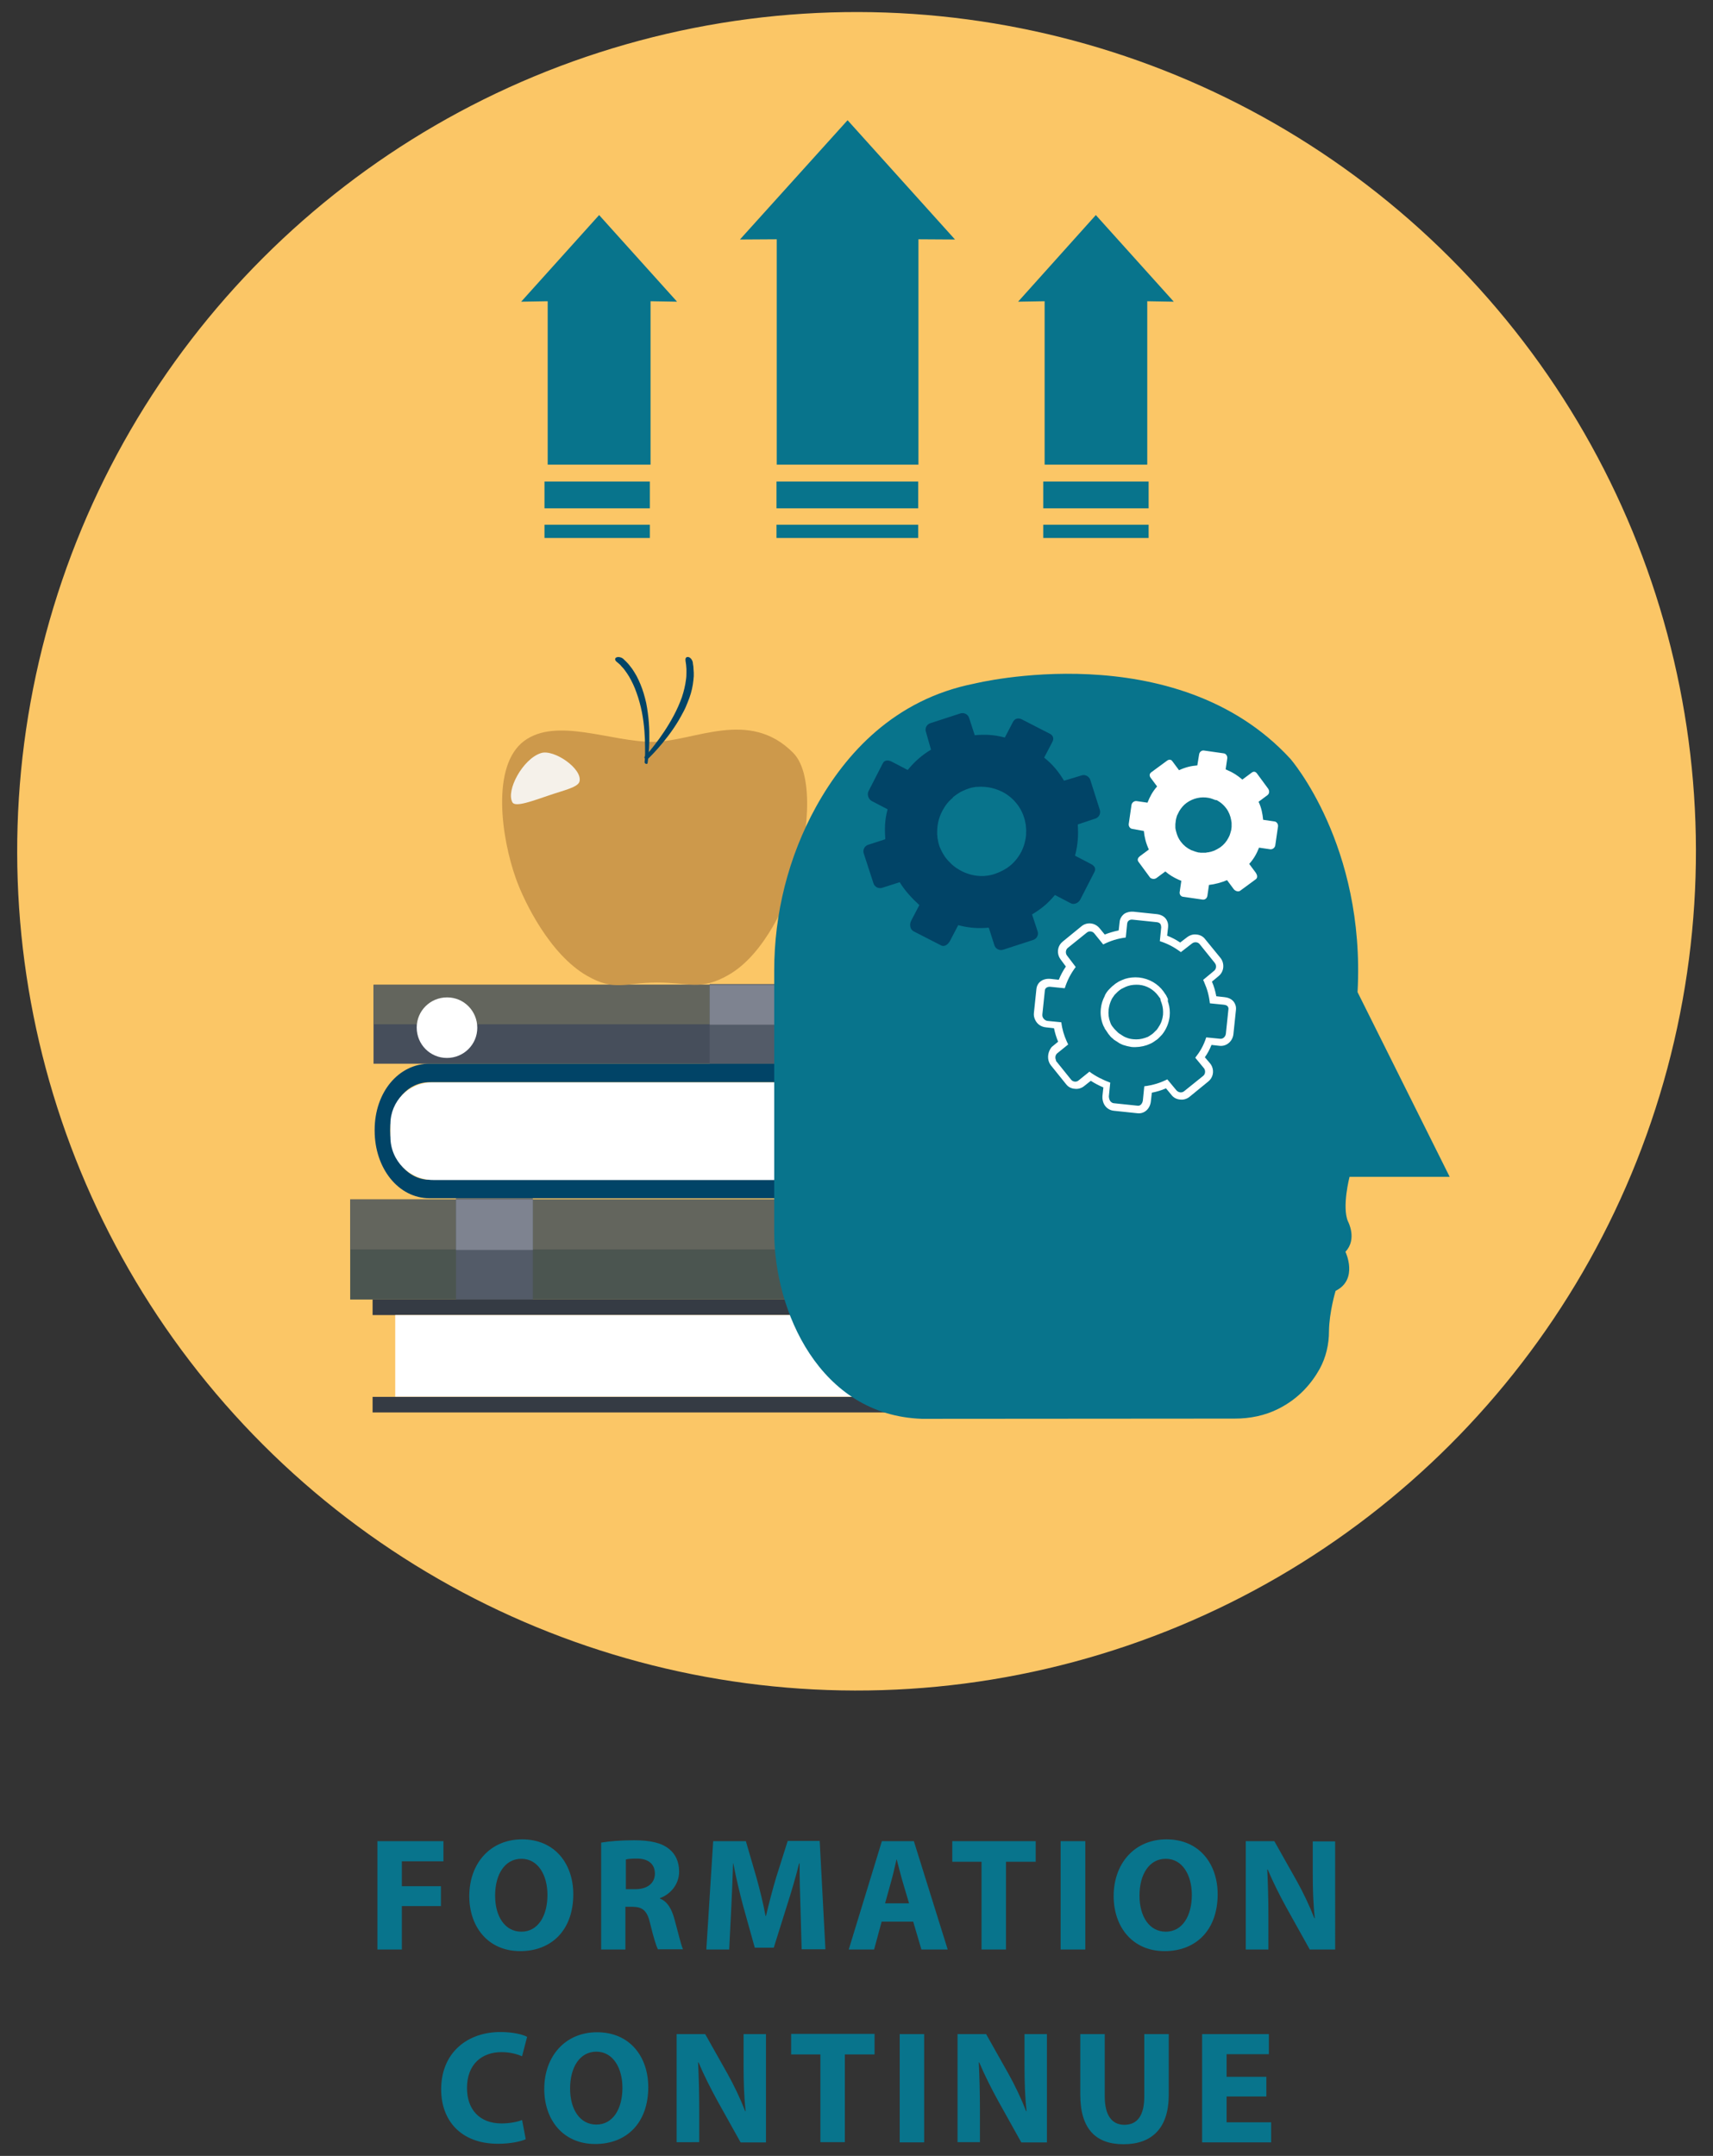
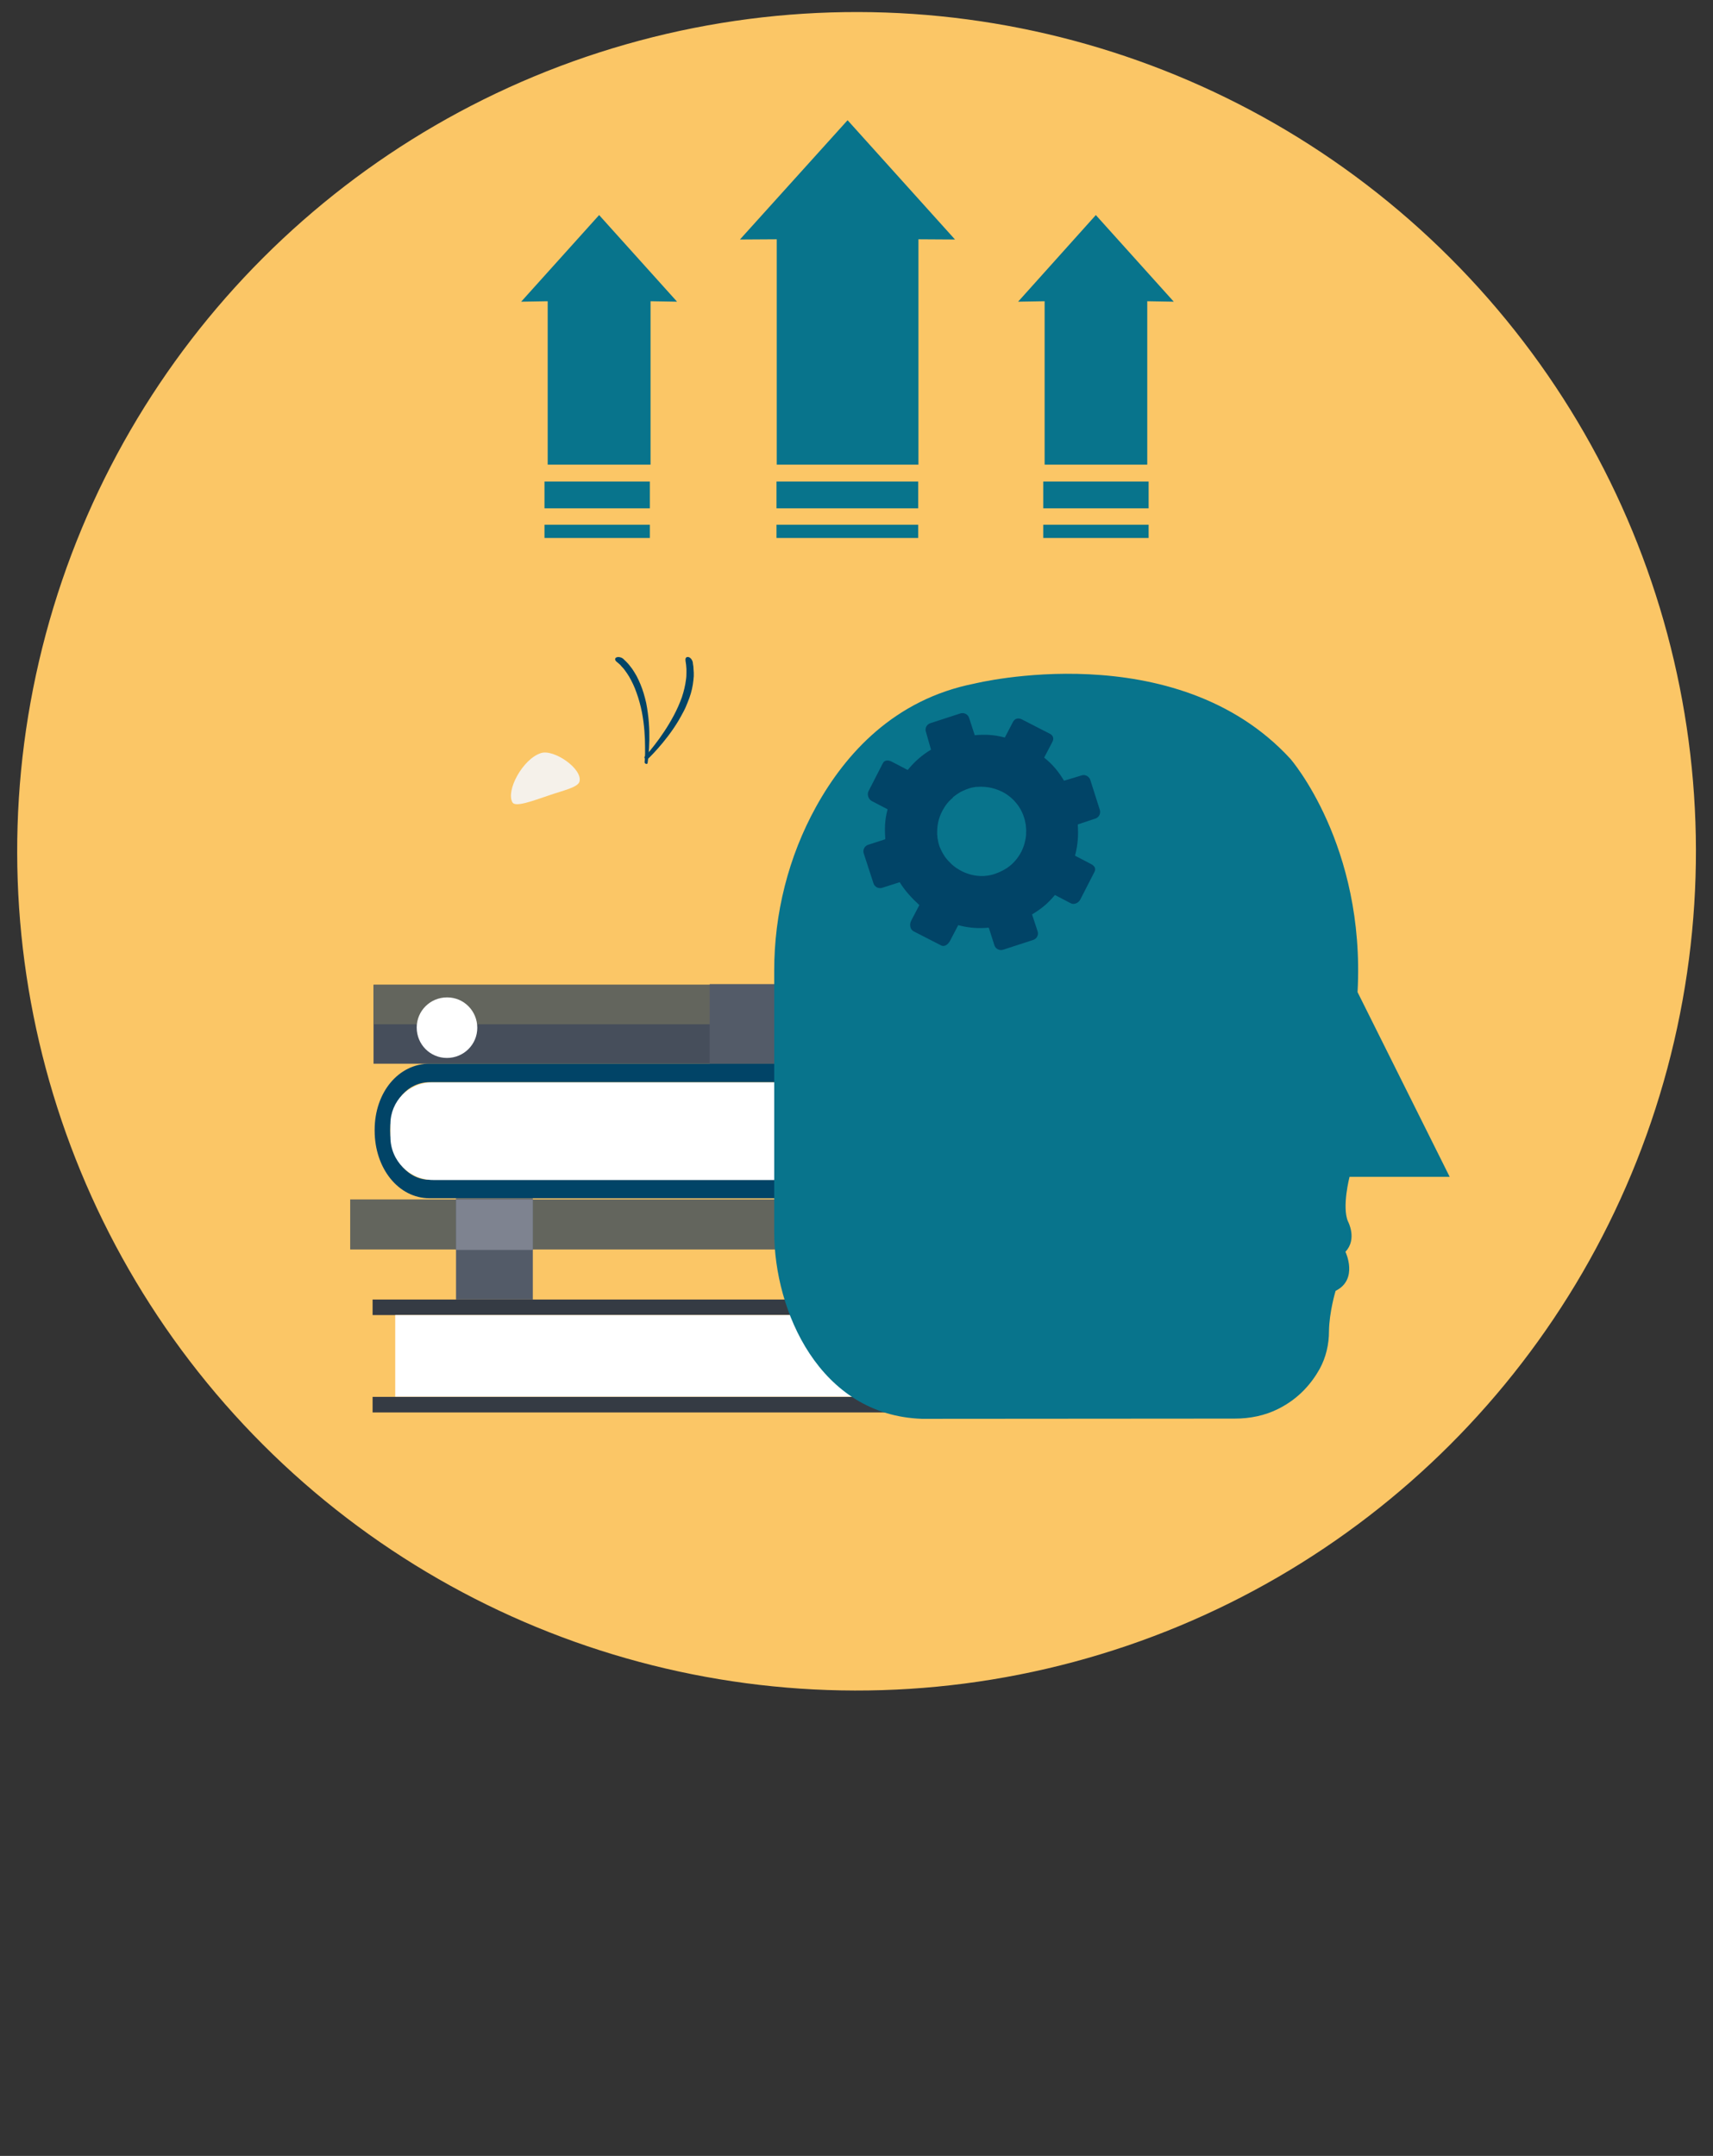
<svg xmlns="http://www.w3.org/2000/svg" version="1.1" id="Layer_1" x="0" y="0" viewBox="0 0 749.4 943.3" xml:space="preserve">
  <rect x="0" y="0" width="749.4" height="943.3" fill="#333333" stroke="none" />
  <style>.st0{fill:#08748c}.st3{fill:#63655d}.st4{fill:#535b68}.st5{fill:#7e8390}.st8{fill:#fff}.st9{fill:#014467}</style>
-   <path class="st0" d="M165.1 805.6H194v8.8h-18.2v10.9h17.1v8.7h-17.1v19h-10.7v-47.4zm85.7 23.2c0 15.6-9.4 24.9-23.2 24.9-14.1 0-22.3-10.6-22.3-24.1 0-14.2 9.1-24.8 23.1-24.8 14.5 0 22.4 10.9 22.4 24zm-34.2.6c0 9.3 4.4 15.8 11.5 15.8 7.2 0 11.4-6.8 11.4-16.1 0-8.5-4-15.8-11.4-15.8-7.3 0-11.5 6.9-11.5 16.1zm46.6-23.2c3.4-.6 8.5-1 14.2-1 7 0 12 1.1 15.3 3.8 2.8 2.2 4.4 5.6 4.4 9.9 0 6-4.3 10.2-8.4 11.6v.2c3.3 1.3 5.1 4.5 6.3 8.8 1.5 5.4 2.9 11.5 3.8 13.4h-11c-.7-1.4-1.9-5.2-3.3-11-1.3-5.9-3.3-7.5-7.7-7.6h-3.2V853H263v-46.8zm10.6 20.4h4.2c5.3 0 8.5-2.7 8.5-6.8 0-4.3-3-6.6-7.9-6.6-2.6 0-4.1.2-4.8.4v13zm76.4 8.2c-.2-5.7-.4-12.6-.4-19.5h-.2c-1.5 6.1-3.5 12.8-5.3 18.4l-5.8 18.5h-8.3l-5.1-18.3c-1.5-5.6-3.1-12.3-4.3-18.6h-.1c-.2 6.4-.5 13.8-.8 19.7l-.9 18h-10l3-47.4h14.3l4.6 15.8c1.5 5.4 3 11.4 4 16.9h.2c1.3-5.5 2.9-11.7 4.5-17l5-15.8h14l2.5 47.4h-10.4l-.5-18.1zm35.5 6l-3.3 12.2h-11.1l14.5-47.4h14l14.8 47.4h-11.5l-3.6-12.2h-13.8zm12-8l-3-10.1c-.8-2.8-1.7-6.4-2.4-9.1h-.1c-.7 2.8-1.4 6.4-2.2 9.1l-2.8 10.1h10.5zm31.7-18.2h-12.8v-9h36.5v9h-13V853h-10.7v-38.4zm45.4-9V853H464v-47.4h10.8zm57.9 23.2c0 15.6-9.4 24.9-23.2 24.9-14.1 0-22.3-10.6-22.3-24.1 0-14.2 9.1-24.8 23.1-24.8 14.5 0 22.4 10.9 22.4 24zm-34.2.6c0 9.3 4.4 15.8 11.5 15.8 7.2 0 11.4-6.8 11.4-16.1 0-8.5-4-15.8-11.4-15.8-7.3 0-11.5 6.9-11.5 16.1zM545 853v-47.4h12.5l9.8 17.4c2.8 5 5.6 10.9 7.7 16.3h.2c-.7-6.3-.9-12.6-.9-19.8v-13.8h9.8V853H573l-10.2-18.3c-2.8-5.1-5.9-11.2-8.2-16.7h-.2c.3 6.3.5 13 .5 20.7V853H545zm-315 83c-1.9.9-6.4 2-12.1 2-16.4 0-24.9-10.3-24.9-23.8 0-16.2 11.6-25.1 25.9-25.1 5.6 0 9.8 1.1 11.7 2.1l-2.2 8.5c-2.1-.9-5.2-1.8-9-1.8-8.5 0-15.1 5.2-15.1 15.7 0 9.5 5.6 15.5 15.1 15.5 3.3 0 6.8-.6 9-1.5l1.6 8.4zm53.6-22.8c0 15.6-9.4 24.9-23.2 24.9-14.1 0-22.3-10.6-22.3-24.1 0-14.2 9.1-24.8 23.1-24.8 14.5 0 22.4 10.9 22.4 24zm-34.2.6c0 9.3 4.4 15.8 11.5 15.8 7.2 0 11.4-6.8 11.4-16.1 0-8.5-4-15.8-11.4-15.8-7.3 0-11.5 6.9-11.5 16.1zm46.6 23.5V890h12.5l9.8 17.4c2.8 5 5.6 10.9 7.7 16.3h.2c-.7-6.3-.9-12.6-.9-19.8V890h9.8v47.4H324l-10.2-18.3c-2.8-5.1-5.9-11.2-8.2-16.7h-.2c.3 6.3.5 13 .5 20.7v14.2H296zm62.9-38.4h-12.8v-9h36.5v9h-13v38.4h-10.7v-38.4zm45.4-8.9v47.4h-10.7V890h10.7zm14.6 47.3V890h12.5l9.8 17.4c2.8 5 5.6 10.9 7.7 16.3h.2c-.7-6.3-.9-12.6-.9-19.8V890h9.8v47.4h-11.2l-10.2-18.3c-2.8-5.1-5.9-11.2-8.2-16.7h-.2c.3 6.3.5 13 .5 20.7v14.2h-9.8zm64.4-47.3v27.3c0 8.2 3.1 12.4 8.6 12.4 5.6 0 8.7-4 8.7-12.4V890h10.7v26.6c0 14.6-7.4 21.6-19.8 21.6-12 0-18.9-6.6-18.9-21.7V890h10.7zm70.7 27.3h-17.4v11.3h19.5v8.8h-30.2V890h29.2v8.8h-18.5v9.9H554v8.6z" />
  <circle transform="rotate(-45.001 374.683 372.456)" cx="374.7" cy="372.5" fill="#fbc666" r="367.2" />
-   <path fill="#4b5550" d="M153.2 524.8h227v43.8h-227z" />
  <path class="st3" d="M153.2 524.8h227v21.9h-227z" />
  <path class="st4" d="M199.5 524.4h33.6v44.2h-33.6z" />
  <path class="st5" d="M199.5 524.8h33.6v22.1h-33.6z" />
  <path transform="rotate(-180 276.858 448.161)" fill="#464e5b" d="M163.3 430.9h227v34.5h-227z" />
  <path transform="rotate(-180 276.859 439.535)" class="st3" d="M163.3 430.9h227v17.3h-227z" />
  <path transform="rotate(-180 327.239 447.997)" class="st4" d="M310.4 430.6H344v34.8h-33.6z" />
-   <path transform="rotate(-180 327.24 439.622)" class="st5" d="M310.4 430.9H344v17.4h-33.6z" />
  <path d="M409.3 568.6H163v6.8h246.3c10 0 17.3 7.5 17.3 17.5v.3c0 10-7.3 18-17.3 18H163v6.8h246.3c13.8 0 24.1-11 24.1-24.8v-.3c0-13.8-10.3-24.3-24.1-24.3z" fill="#353b44" />
  <path class="st8" d="M409.3 611.1H172.9v-35.7h237c9.2 0 16.7 7.5 16.7 16.7v1.9c-.1 9.4-7.8 17.1-17.3 17.1z" />
  <path class="st9" d="M163.9 494.4v.3c0 16.4 10.3 29.6 24.1 29.6h246.3v-8.1H188c-10 0-17.3-9.6-17.3-21.5v-.3c0-11.9 7.3-20.9 17.3-20.9h246.3v-8.1H188c-13.7 0-24.1 12.6-24.1 29z" />
  <path class="st8" d="M189.6 516.3h234.8v-42.7H189c-10.1 0-18.2 8.2-18.2 18.2v5.7c0 10.4 8.4 18.8 18.8 18.8zm19.2-66.6c0 7.3-5.9 13.2-13.3 13.2-7.3 0-13.2-5.9-13.2-13.3 0-7.3 5.9-13.2 13.3-13.2s13.2 6 13.2 13.3z" />
-   <path d="M225.8 384.7c3.6 10 14.8 33 31.1 42.3 12.1 6.9 16.3 2.9 30.6 2.9 14.1 0 19 3.6 31-3.2 16.6-9.3 26.1-33.8 28.8-41.3 5.9-16.6 9.5-46.1-.3-56-19.4-19.6-43.5-4.8-61.4-4.8-18.4 0-42.1-10.9-56.3-.4-14.5 10.8-10 42.5-3.5 60.5z" fill="#cd994b" />
  <path class="st9" d="M282 333.6s.3-2.7.2-6.8c0-4.1-.3-9.6-1.4-15.3-.3-1.4-.6-2.8-1-4.2-.4-1.4-.8-2.8-1.3-4.1-.9-2.7-2.1-5.1-3.3-7.2-.6-1-1.3-2-1.9-2.8-.3-.4-.6-.8-.9-1.1-.3-.3-.6-.6-.8-.9-.5-.6-1-.9-1.3-1.2-.3-.3-.5-.4-.5-.4l-.1-.1c-.8-.7-.8-1.6.1-1.9.8-.3 2.1 0 2.9.7l.5.5c.3.3.9.8 1.5 1.5.3.3.6.7.9 1.1.3.4.6.8 1 1.3.6.9 1.3 2 1.9 3.1 1.2 2.3 2.3 4.9 3.1 7.6.4 1.4.8 2.8 1.1 4.2.3 1.4.5 2.9.7 4.3 1.6 11.4-.1 22-.1 22 0 .3-.4.4-.8.3-.2-.1-.5-.4-.5-.6z" />
  <path class="st9" d="M282 331.1s1.9-1.9 4.4-5.2c2.5-3.2 5.7-7.8 8.4-12.9.7-1.3 1.3-2.6 1.9-3.9.6-1.3 1.1-2.7 1.6-4 .9-2.7 1.5-5.3 1.8-7.7.2-1.2.2-2.3.2-3.3v-1.4c0-.4-.1-.9-.1-1.2 0-.7-.2-1.3-.2-1.7-.1-.4-.1-.6-.1-.6v-.2c-.2-1.1.4-1.7 1.3-1.5.9.2 1.7 1.3 1.9 2.4v.1s0 .3.1.8.2 1.2.2 2.1c0 .4.1.9.1 1.4v1.6c-.1 1.1-.2 2.4-.4 3.6-.4 2.6-1.2 5.3-2.3 7.9-.5 1.3-1.1 2.7-1.8 4-.7 1.3-1.4 2.6-2.1 3.8-5.9 9.9-13.8 17.2-13.8 17.2-.2.2-.6 0-.8-.3-.4-.4-.5-.8-.3-1z" />
  <path d="M236.7 329.5c5.6-1.8 18.3 6.9 16.8 12.5-.7 2.5-6.9 3.8-13 5.9-7.4 2.5-15 5.4-16.3 3.2-3-5.1 4.5-19.1 12.5-21.6z" fill="#f5f1ea" />
  <path class="st0" d="M338.7 539.1V424.7c0-25 6.2-49.8 18.3-71.7 12.9-23.3 34.3-47 69.3-53.9 0 0 87.9-21.8 138.2 32.9 0 0 32.9 37.7 29.4 102.1l40.3 80.8h-43.8s-3.4 13.1-.7 19.5c0 0 4.2 7.7-1.1 13.3 0 0 5.8 12.1-4.3 17.1 0 0-2.8 9.2-2.9 17.7 0 5.7-1.3 11.4-4.1 16.5-3.3 5.9-8.8 12.8-18 17.4-5.9 3-12.5 4.3-19.1 4.3l-136.8.1c-45-1.5-64.7-47.4-64.7-81.7z" />
  <path class="st9" d="M415.6 411.7l3.6-6.9c4.9 1.3 9 1.5 13.3 1.1l.1.1 2.4 7.5c.5 1.7 2.3 2.6 4 2l12.9-4.2c1.7-.5 2.6-2.3 2-3.9l-2.4-7.3c3.8-2.3 6.8-4.6 10-8.5l6.9 3.6c1.5.8 3.4-.1 4.2-1.6l6.2-12.1c.8-1.5 0-2.7-1.6-3.5l-6.9-3.6c1.3-4.9 1.5-9.1 1.2-13.5l.1-.2 7.5-2.5c1.7-.5 2.6-2.3 2-4l-4.1-12.9c-.5-1.6-2.3-2.6-3.9-2l-7.6 2.3c-2.3-3.8-4.8-7-8.7-10.1l3.6-6.9c.8-1.5.3-2.9-1.2-3.6l-12.1-6.2c-1.5-.8-3.1-.5-3.9 1l-3.6 6.9c-4.9-1.3-8.9-1.4-13.2-1v-.1l-2.4-7.4c-.5-1.7-2.3-2.6-4-2l-12.9 4.2c-1.7.5-2.6 2.3-2 3.9l2.2 7.7c-3.8 2.3-7 5-10.2 8.9l-6.9-3.6c-1.5-.8-3.2-.9-4 .7l-6.2 12.1c-.8 1.5-.1 3.6 1.4 4.4l6.9 3.6c-1.3 4.9-1.3 8.7-1 13.1l-7.4 2.4c-1.7.5-2.6 2.3-2 3.9l4.2 12.9c.5 1.7 2.3 2.6 4 2l7.5-2.4c2.3 3.8 5.6 7.3 8.6 10l-3.6 6.9c-.8 1.5-.5 3.8 1.1 4.6l12.1 6.2c1.4.7 3-.5 3.8-2zm1.6-63.1c.2-.1.3-.3.5-.4.5-.4 1-.7 1.6-1.1.3-.2.5-.3.8-.5.3-.2.6-.3.8-.4.1-.1.3-.1.4-.2.8-.4 1.7-.7 2.5-1 .9-.3 1.7-.5 2.6-.6.4-.1.7-.1 1.1-.1 1.1-.1 2.2-.1 3.3 0 2.6.2 5.1.9 7.6 2.1 5.1 2.6 8.6 7.2 9.9 12.3.1.5.2.9.3 1.4 0 .2.1.3.1.5.1.3.1.6.1.9.1.9.2 1.9.1 2.8v.9c-.2 2.5-.9 5.1-2.1 7.5-1.5 2.8-3.5 5.2-6 6.9-.3.2-.5.4-.8.5-.4.3-.8.5-1.2.7-.3.2-.6.3-.8.4-.1.1-.3.1-.4.2-.3.1-.6.3-.9.4-.4.2-.9.3-1.3.5l-.9.3c-.8.2-1.5.4-2.3.5-.3 0-.6.1-.9.1-.3 0-.6.1-.9.1H429c-2.8-.1-5.7-.8-8.4-2.2-1.5-.8-2.9-1.7-4.1-2.8-.2-.2-.5-.4-.7-.7l-1-1c-.2-.2-.4-.5-.6-.7-.1-.2-.3-.3-.4-.5-.3-.3-.5-.7-.7-1-.2-.3-.3-.5-.5-.8-.1-.2-.2-.4-.4-.7l-.3-.6c-.1-.1-.1-.3-.2-.4-.1-.3-.3-.6-.4-.9-.1-.1-.1-.3-.2-.4l-.3-.9c0-.1-.1-.3-.1-.4-.2-.6-.3-1.2-.4-1.8 0-.2-.1-.3-.1-.5-.1-.3-.1-.6-.1-.9 0-.3-.1-.6-.1-.9v-1.4c0-3 .7-6 2.2-8.9 1.2-2.3 2.7-4.3 4.6-5.8 0-.2.2-.4.4-.5z" />
-   <path class="st8" d="M461.9 463.7c-.4-1-.2-2.2.7-2.9l4.7-3.8c-.2-.5-.5-1-.7-1.5-1.1-2.5-1.9-5-2.3-8.2l-6-.6c-.9-.1-1.7-.7-2.1-1.6-.2-.4-.2-.8-.2-1.2l1.1-10.5c.1-1.3 1.4-1.8 2.7-1.6l6 .6c1.2-3.7 2.7-6.5 4.8-9.3l-3.8-5c-.1-.2-.3-.4-.3-.5-.4-1-.2-2.2.7-2.9l8.2-6.6c1-.9 2.6-.7 3.4.4l3.8 4.7h.1c3-1.5 6-2.5 9.8-3l.6-6c.1-1.3 1.2-2 2.5-1.8l10.5 1.1c.9.1 1.5.5 1.7 1.1.1.3.2.7.2 1.2l-.6 6c3.7 1.2 6.4 2.7 9.2 4.8l4.9-3.8c1-.8 2.6-.7 3.4.4l6.6 8.2c.1.2.2.4.3.5.4 1 .2 2.2-.7 2.9l-4.7 3.9v.2c.2.4.4.7.5 1.1 1.2 2.7 2 5.5 2.4 9l6 .6c1 .1 1.7.4 2 1.1.1.3.2.6.1 1l-1.1 10.5c-.1 1.3-1.2 2.5-2.6 2.3l-6-.6c-1.2 3.7-2.7 6.2-4.8 8.9l3.8 4.6c.1.2.3.4.3.5.4 1 .2 2.2-.7 2.9l-8.2 6.6c-1 .9-2.6.7-3.5-.4l-3.9-4.7h-.1c-3 1.5-6.1 2.5-10 3l-.6 6c-.1 1.3-1 2.7-2.3 2.5l-10.5-1.1c-.8-.1-1.5-.7-1.8-1.5-.2-.5-.3-1-.3-1.5l.6-6c-3-1.1-6.3-2.7-9.1-4.8l-4.7 3.8c-1 .9-2.6.7-3.4-.4l-6.6-8.2c.2-.1.1-.3 0-.4m48.8-27.1c-.2-.3-.3-.7-.5-1-.1-.2-.2-.4-.4-.6-.1-.1-.1-.2-.2-.3l-.6-.9c-2.4-3.3-6.2-5.6-10.7-6.1-2.1-.2-4.2 0-6.1.6-.8.3-1.6.6-2.4 1-.3.1-.5.3-.7.4-.6.4-1.2.7-1.7 1.2-.6.4-1.1.9-1.6 1.4l-.3.3c-.2.2-.3.4-.5.5-.2.2-.3.4-.5.6-.3.4-.6.8-.8 1.2-.1.1-.2.3-.2.4-.1.2-.2.3-.2.5-.9 1.7-1.5 3.5-1.7 5.5-.3 2.5.1 4.9.9 7 .1.2.2.4.3.7 0 .1.1.2.2.3.1.2.2.4.3.7.1.2.2.4.4.6.1.1.1.2.2.3.3.4.5.8.8 1.2.1.1.1.2.2.3.2.2.3.4.5.6.1.1.2.2.2.3l.5.5.3.3c.1.1.3.2.4.3l.4.4c.2.2.4.3.6.4.3.2.5.4.8.5.1.1.3.2.4.3.2.1.4.2.6.4.3.2.7.3 1 .5.2.1.5.2.7.3 1.2.4 2.4.7 3.7.9 2.3.2 4.6-.1 6.7-.8.3-.1.7-.3 1-.4.2-.1.4-.2.7-.3l.6-.3c.5-.3 1-.6 1.5-1 .2-.1.4-.3.6-.4.3-.2.6-.5.8-.7l.5-.5.3-.3c.2-.2.3-.4.5-.5.2-.3.5-.6.7-.9.1-.2.3-.4.4-.6 1.3-2 2.1-4.2 2.4-6.7.2-2.1 0-4.1-.6-6-.1-.2-.2-.5-.2-.7.1-.8 0-1.1-.2-1.4M459 464.9c.2.5.5.9.8 1.3l6.6 8.2c.9 1.2 2.3 1.9 3.8 2 1.5.2 3-.3 4.1-1.2l2.9-2.3c1.7 1.1 3.6 2.1 5.5 2.9l-.4 3.7c-.1 1.1.1 2.2.5 3.2.8 1.9 2.5 3.1 4.4 3.3l10.5 1.1c3 .3 5.5-2 5.8-5.4l.4-3.6c2.1-.4 4.1-1 6.2-1.9l2.4 2.9c.9 1.2 2.3 1.9 3.8 2 1.5.2 3-.3 4.1-1.2l8.2-6.7c2-1.6 2.6-4.3 1.6-6.6-.2-.5-.5-.9-.8-1.3l-2.3-2.7c1.2-1.7 2.1-3.4 2.9-5.4l3.6.4c3 .3 5.7-2 6-5.2l1.1-10.5c.1-.9 0-1.8-.4-2.6-.4-1-1.6-2.7-4.6-3l-3.6-.4c-.4-2.2-1-4.3-1.9-6.4l2.9-2.4c2-1.6 2.6-4.3 1.6-6.7-.2-.5-.5-.9-.8-1.3l-6.7-8.2c-.9-1.2-2.3-1.9-3.8-2-1.5-.2-2.9.3-4.1 1.2l-3 2.3c-1.9-1.3-3.7-2.2-5.7-3l.4-3.6c.1-1 0-2-.4-2.8-.7-1.7-2.3-2.7-4.3-3l-10.5-1.1c-1.4-.1-2.8.2-3.9.9-1.2.9-2 2.2-2.1 3.7l-.4 3.6c-2.4.5-4.3 1.1-6.1 1.8l-2.3-2.8c-2-2.4-5.5-2.8-7.9-.8l-8.2 6.7c-2 1.6-2.6 4.3-1.6 6.6.2.4.4.8.7 1.2l2.3 3.1c-1.3 1.9-2.3 3.8-3.1 5.8l-3.6-.4c-3.4-.3-5.9 1.5-6.2 4.5l-1.1 10.5c-.1 1 .1 1.9.5 2.8.8 1.9 2.6 3.2 4.7 3.4l3.6.4c.4 2 1 3.9 1.8 5.9l-2.8 2.3c-1.5 1.8-2.1 4.5-1.1 6.8zm48.8-27c.1.3.2.5.3.8.1.2.1.4.2.6.5 1.5.6 3.1.5 4.7-.2 1.9-.8 3.7-1.9 5.3-.1.2-.2.3-.3.5-.2.2-.3.5-.5.7-.1.1-.2.3-.4.4l-.2.2-.4.4-.6.6c-.1.1-.3.2-.5.4-.4.3-.8.5-1.2.8-.2.1-.3.2-.5.3-.2.1-.3.2-.5.2-.3.1-.5.2-.8.3-1.7.6-3.5.8-5.3.6-1-.1-2-.3-2.9-.7-.2-.1-.4-.1-.5-.2-.3-.1-.5-.2-.8-.4-.2-.1-.3-.2-.5-.3-.1-.1-.2-.1-.3-.2-.2-.1-.4-.3-.6-.4-.2-.1-.3-.2-.5-.3-.1-.1-.2-.2-.4-.3l-.3-.3-.2-.2-.4-.4-.2-.2-.4-.4c-.1-.1-.1-.2-.2-.2-.2-.3-.5-.6-.7-.9-.1-.1-.1-.2-.2-.2-.1-.2-.2-.3-.3-.5-.1-.2-.2-.3-.3-.5 0-.1-.1-.2-.1-.3-.1-.2-.2-.4-.2-.5-.7-1.8-.9-3.6-.7-5.6.2-1.5.6-3 1.3-4.4.1-.1.1-.2.2-.4.1-.1.1-.2.2-.3.2-.3.4-.6.7-1 .1-.2.2-.3.4-.5l.4-.4.2-.2c.4-.4.8-.8 1.2-1.1.4-.3.9-.7 1.4-.9l.6-.3c.6-.3 1.2-.6 1.9-.8 1.5-.5 3.2-.6 4.8-.5 3.4.3 6.4 2.1 8.4 4.8.2.2.3.5.5.7.1.1.1.2.2.2.1.2.2.3.3.5-.1.2 0 .5.1.8zm9.4-45.6c-.8-.3-1.3-1.2-1.1-2.1l.7-4.8c-.4-.2-.8-.3-1.2-.5-2-.9-3.8-1.9-5.8-3.6l-3.9 2.9c-.6.4-1.4.5-2.1.2-.3-.1-.6-.3-.8-.6l-5-6.8c-.6-.9-.1-1.8.7-2.4l3.9-2.9c-1.3-2.8-1.9-5.3-2.2-8.1l-4.9-.9c-.2 0-.3-.1-.5-.1-.8-.3-1.3-1.2-1.2-2.1l1.2-8.3c.2-1.1 1.2-1.8 2.2-1.7l4.8.7c1-2.5 2.1-4.7 4.2-7.1l-2.9-3.9c-.6-.9-.4-1.8.5-2.4l6.8-5c.6-.4 1.1-.5 1.6-.3.3.1.5.3.7.6l2.9 3.9c2.8-1.3 5.3-1.9 8-2.1l.8-4.9c.2-1.1 1.2-1.8 2.2-1.6l8.4 1.2c.2 0 .3.1.5.1.8.3 1.3 1.2 1.2 2.1l-.7 4.8.1.1c.3.1.6.2.9.4 2.2.9 4.2 2.2 6.3 4l3.9-2.9c.6-.5 1.2-.7 1.8-.4.2.1.4.3.6.5l5 6.8c.6.9.6 2.1-.3 2.8l-3.9 2.9c1.3 2.8 1.7 5.1 2 7.9l4.8.7c.2 0 .3.1.5.1.8.3 1.3 1.2 1.2 2.1l-1.2 8.3c-.2 1.1-1.2 1.8-2.2 1.7l-4.8-.7h-.1c-1 2.5-2.2 4.8-4.3 7.1l2.9 3.9c.6.9.9 2.1 0 2.8l-6.8 5c-.5.4-1.2.4-1.9.1-.4-.2-.7-.4-1-.8l-2.9-3.9c-2.3 1-5.2 1.8-7.9 2.1l-.7 4.8c-.2 1.1-1.1 1.8-2.2 1.6l-8.3-1.2c-.2 0-.4-.1-.5-.1" />
  <path class="st0" d="M531.3 349.9c-.3-.1-.5-.2-.8-.3-.2-.1-.4-.1-.6-.2-.1 0-.2-.1-.3-.1-.3-.1-.6-.1-.9-.2-3.2-.6-6.7.1-9.6 2.2-1.4 1-2.4 2.3-3.2 3.6l-.9 1.8c-.1.2-.2.4-.2.6-.2.5-.3 1.1-.4 1.6-.1.6-.1 1.1-.2 1.7v1.5c0 .4.1.8.2 1.2 0 .1.1.3.1.4 0 .1.1.3.1.4.4 1.5 1 2.9 2 4.2 1.2 1.6 2.7 2.8 4.4 3.6.2.1.3.2.5.2.1 0 .2.1.3.1.2.1.4.1.5.2.2.1.4.1.6.2.1 0 .2.1.3.1.4.1.8.2 1.1.3h.3c.2 0 .4.1.6.1h2.1c.2 0 .4 0 .6-.1.3 0 .5-.1.8-.1.1 0 .3 0 .4-.1.2 0 .4-.1.6-.1l.9-.3c.2-.1.4-.1.6-.2.9-.4 1.8-.9 2.7-1.5 1.5-1.1 2.7-2.5 3.5-4.1.1-.3.3-.5.4-.8.1-.2.2-.4.2-.5.1-.2.1-.4.2-.6.1-.5.3-.9.4-1.4 0-.2.1-.4.1-.6 0-.3.1-.6.1-.9v-1.5c0-.3 0-.6-.1-.9 0-.2-.1-.4-.1-.6-.3-1.8-1-3.6-2.2-5.2-1-1.3-2.2-2.4-3.6-3.2-.2-.1-.3-.2-.5-.3-.5 0-.8-.1-1-.2M370.8 52.6v-.1.1l-47.1 52.2 16.1-.1v98.6h62v-98.6l16 .1zM262.1 94.1L228 132l11.6-.2v71.5h45v-71.5l11.6.2zm217.3 0l-34 37.9 11.6-.2v71.5h44.9v-71.5l11.6.2zM238.2 210.7h46.1v11.7h-46.1zm218.2 0h46.1v11.7h-46.1zm-116.7 0h62v11.7h-62zm-101.5 18.9h46.1v5.8h-46.1zm218.2 0h46.1v5.8h-46.1zm-116.7 0h62v5.8h-62z" />
</svg>